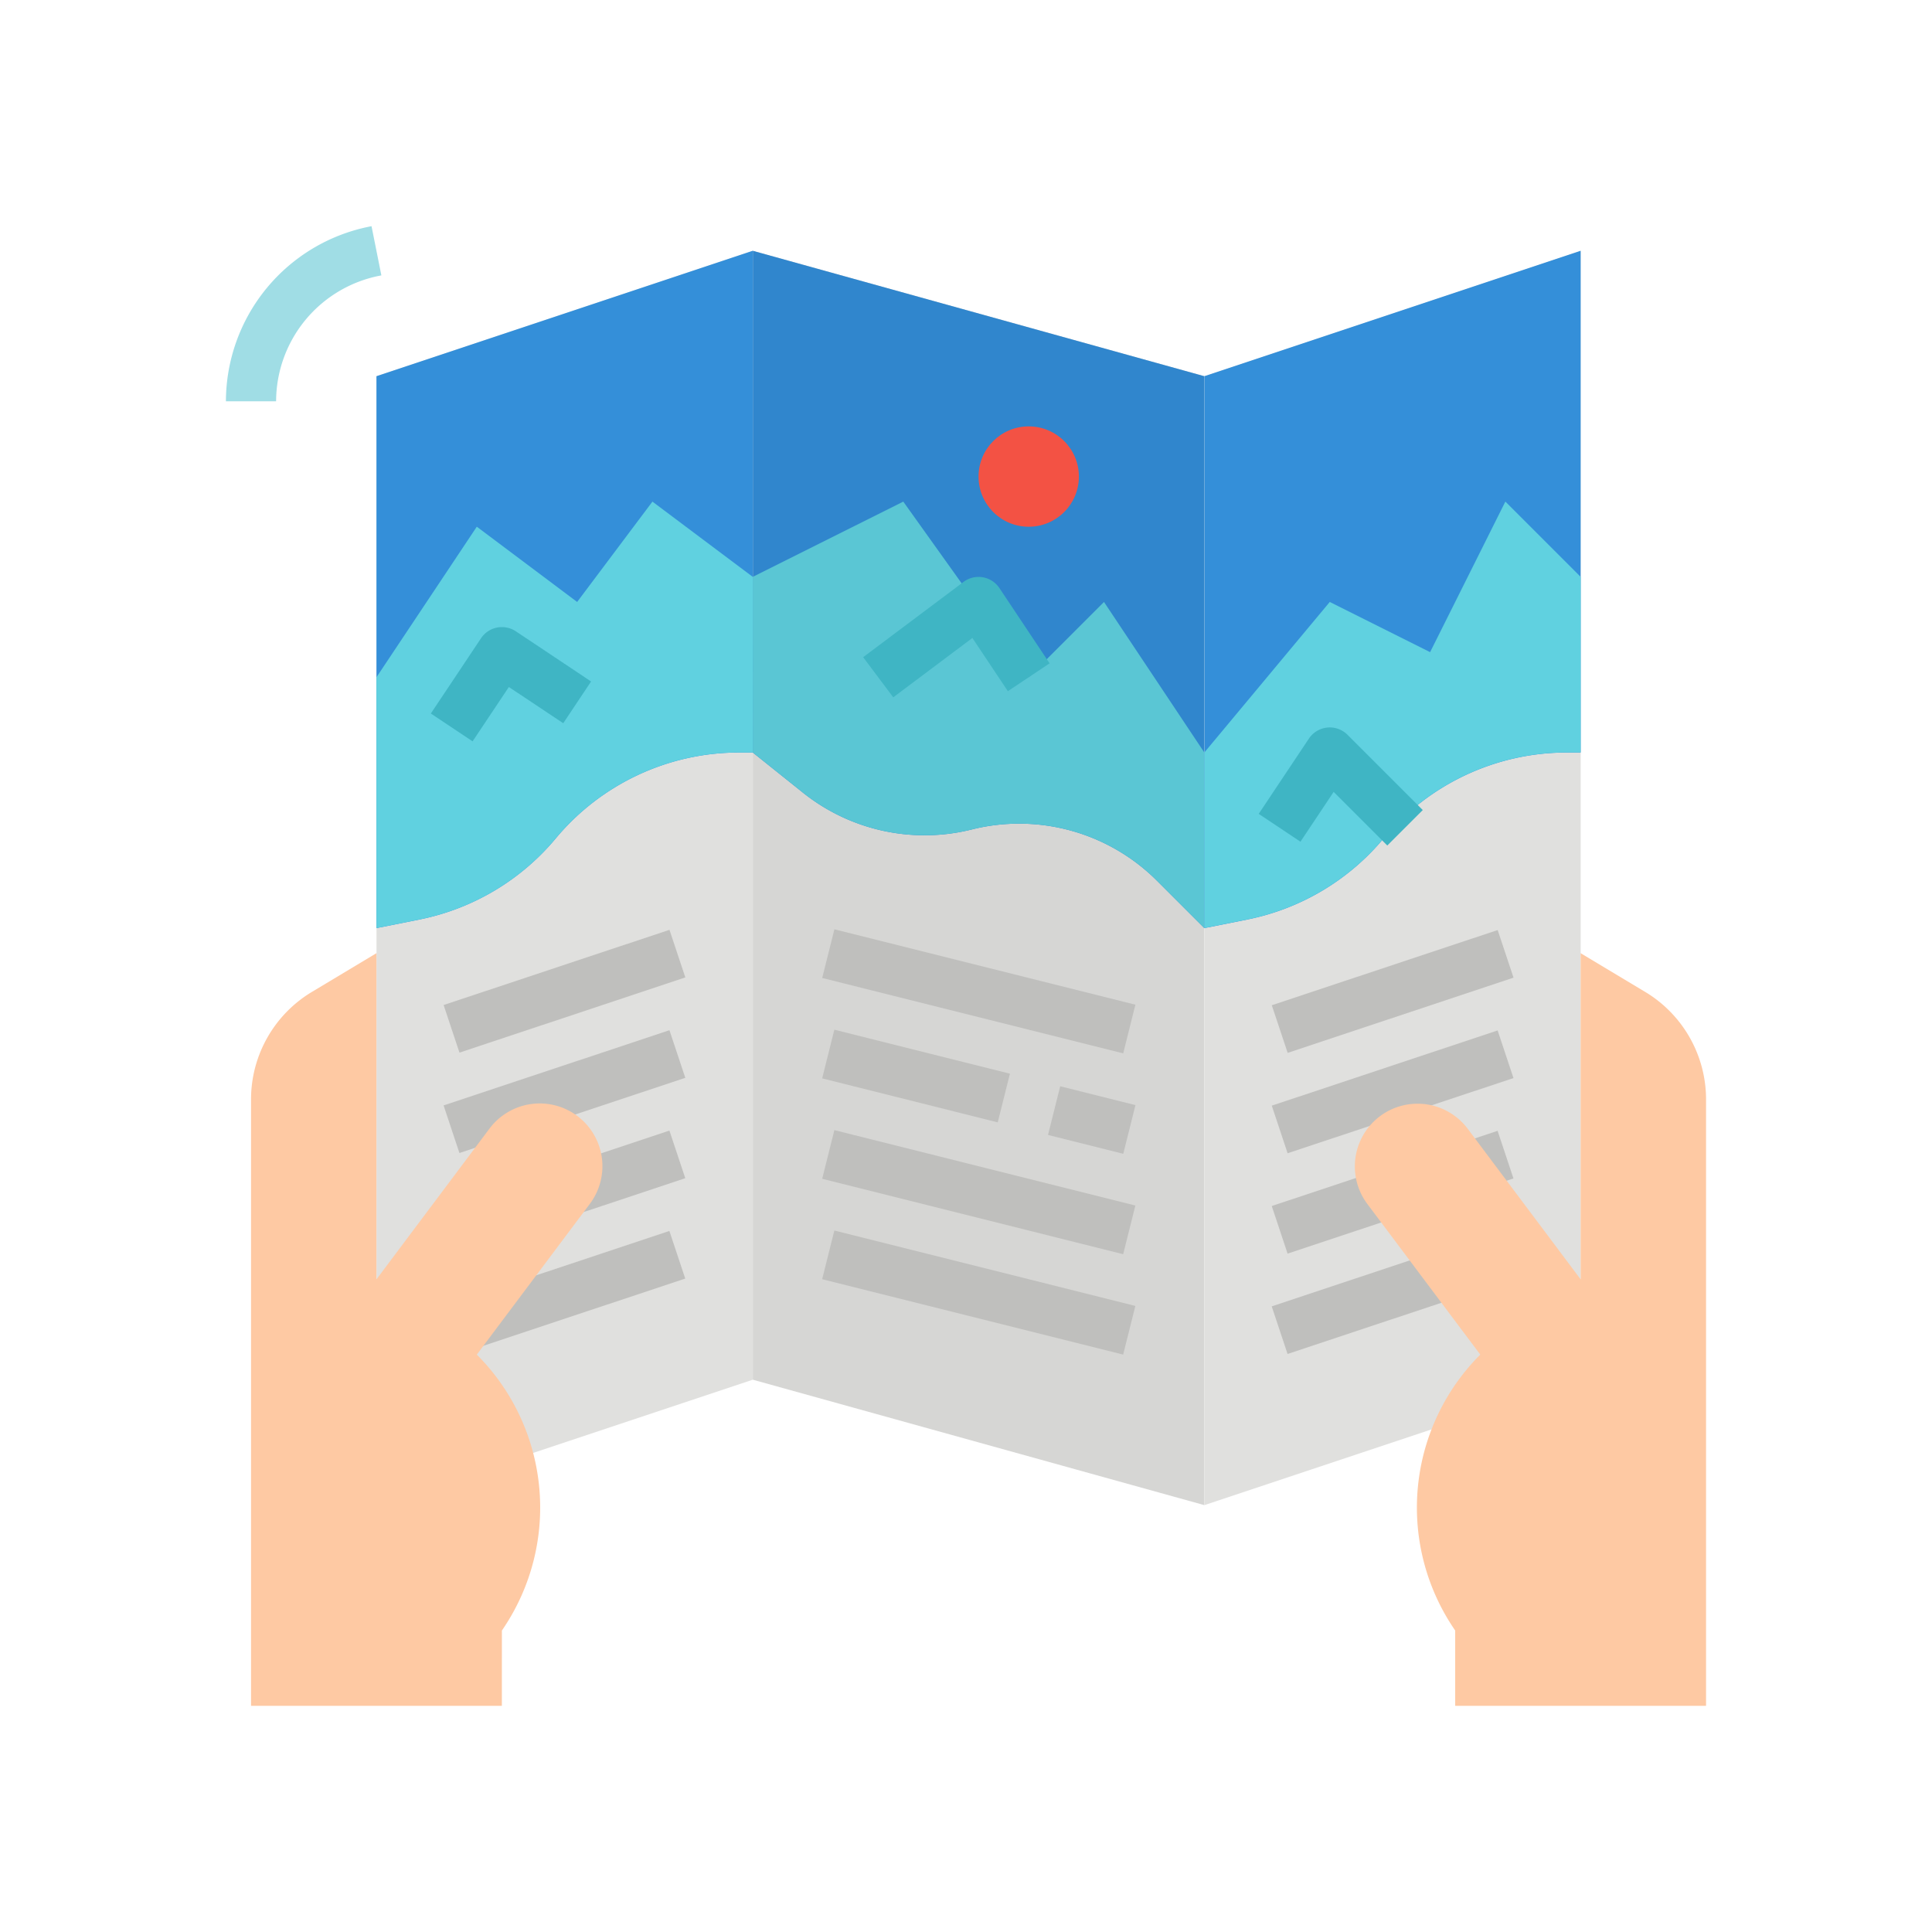
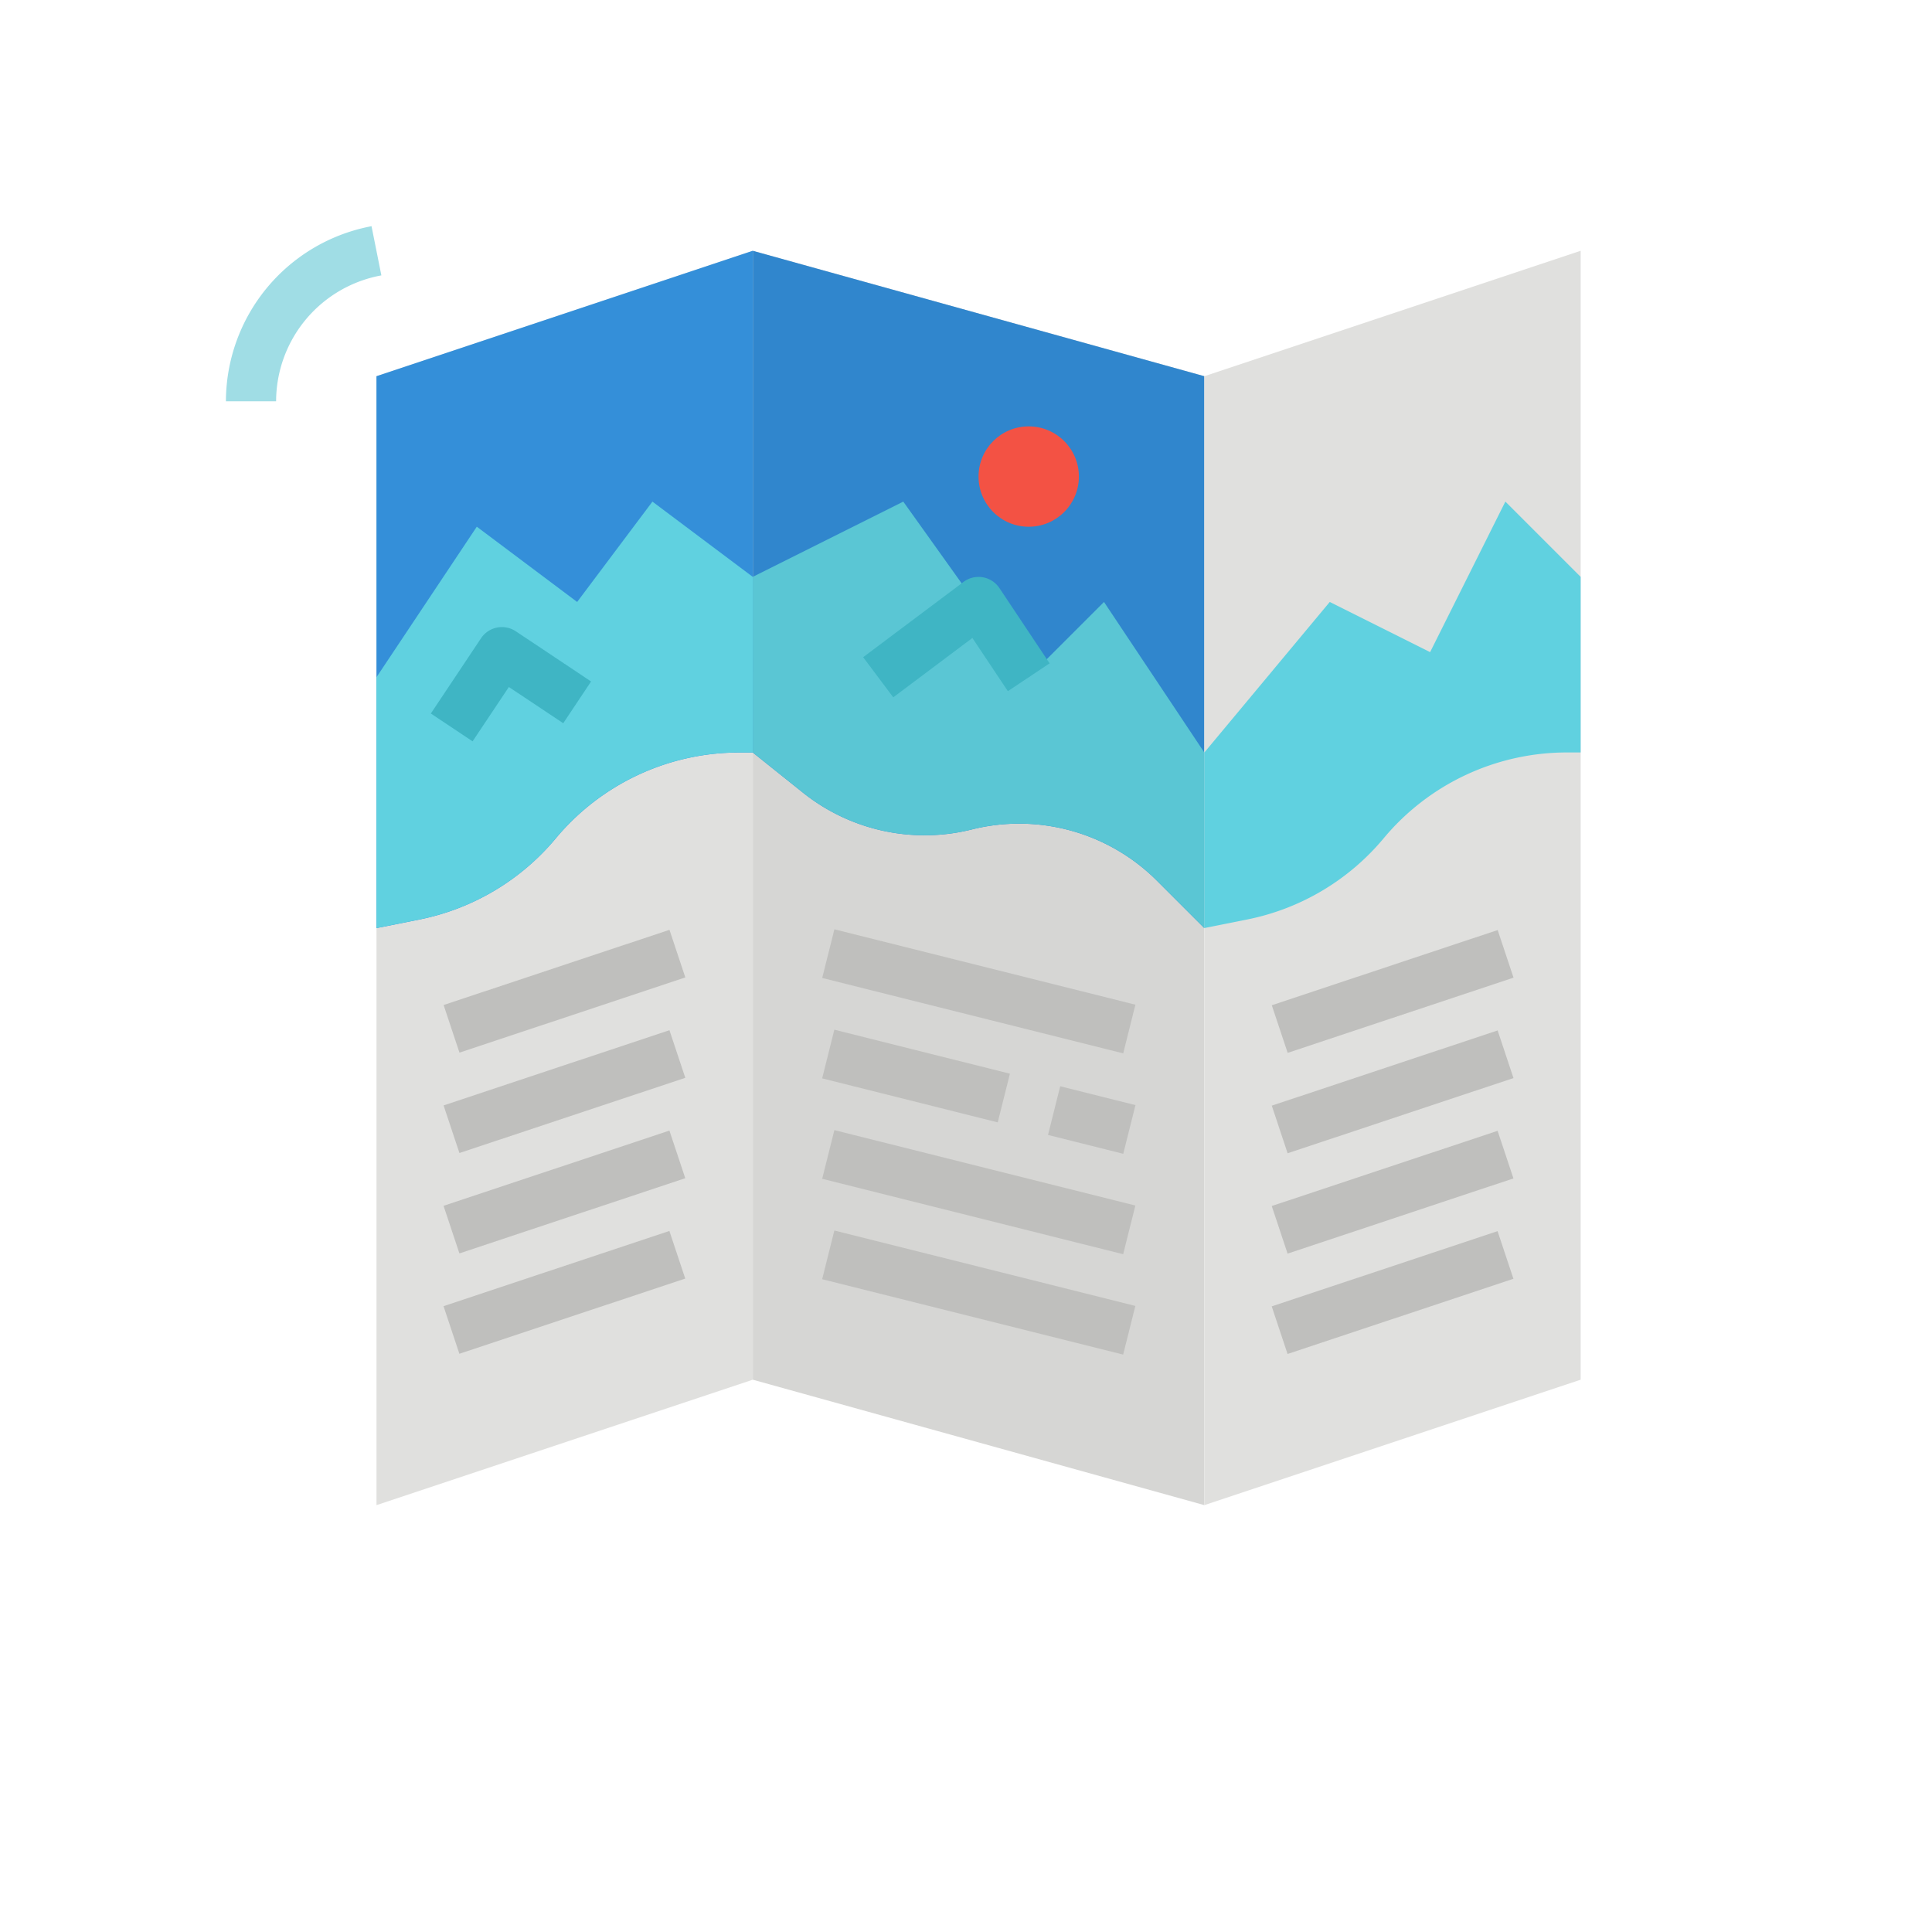
<svg xmlns="http://www.w3.org/2000/svg" viewBox="0 0 512 512">
  <path d="M319.16 398.874l-119.67-33.242V66.46L319.16 99.7z" fill="#d6d6d4" />
  <path d="M199.49 66.46v132.966l13.267 10.613a51.646 51.646 0 0 0 44.793 9.776A51.649 51.649 0 0 1 306.6 233.4l12.562 12.563V99.7z" fill="#3086cd" />
  <path d="M217.88 339l3.232-12.9 79.768 19.983-3.23 12.9zm.006-26.607l3.23-12.9 79.768 19.983-3.23 12.9zm59.847-11.625l3.23-12.9 19.942 5-3.23 12.9zM217.88 285.78l3.23-12.9 46.53 11.657-3.23 12.9zm.013-26.608l3.23-12.9 79.768 19.983-3.23 12.9z" fill="#bfbfbd" />
  <path d="M199.5 365.632l-99.724 33.242V99.7L199.5 66.458zm219.393 0l-99.724 33.242V99.7l99.724-33.242z" fill="#e0e0de" />
  <path d="M199.49 199.425l13.267 10.613a51.646 51.646 0 0 0 44.793 9.776A51.649 51.649 0 0 1 306.6 233.4l12.562 12.563v-46.538l-26.593-39.9-19.948 19.945-33.242-46.538-39.9 19.945z" fill="#5ac6d4" />
  <path d="M337.017 346.2l59.855-19.93 4.2 12.62-59.855 19.93zm.008-26.593l59.855-19.93 4.2 12.618-59.855 19.93zm.007-26.6l59.855-19.93 4.2 12.62-59.855 19.93zm.008-26.606l59.86-19.927 4.2 12.618-59.855 19.93zm-219.5 79.747l59.855-19.93 4.2 12.618-59.855 19.93zm.008-26.6l59.855-19.93 4.2 12.62-59.854 19.93zm.007-26.602l59.855-19.93 4.2 12.618-59.855 19.93zm.008-26.604l59.855-19.93 4.2 12.618-59.853 19.93z" fill="#bfbfbd" />
-   <path d="M385.642 432.115l-.516-.774a57.341 57.341 0 0 1 7.164-72.357l-29.917-39.9a16.62 16.62 0 1 1 26.593-19.944h0l29.917 39.9V252.6l17.1 10.262a33.244 33.244 0 0 1 16.139 28.5V452.06h-66.48zm-252.635 0l.516-.774a57.343 57.343 0 0 0-7.165-72.357l29.918-39.9a16.621 16.621 0 1 0-26.594-19.944h0l-29.917 39.9V252.6l-17.1 10.262a33.241 33.241 0 0 0-16.138 28.5V452.06H133z" fill="#fec9a3" />
  <path d="M99.765 245.963l11.36-2.272a63.219 63.219 0 0 0 36.167-21.519 63.22 63.22 0 0 1 48.566-22.747h3.63V66.46L99.765 99.7z" fill="#348fd9" />
  <path d="M99.765 179.48l26.593-39.9 26.593 19.945 19.95-26.593 26.593 19.945v46.538h-3.63a63.22 63.22 0 0 0-48.566 22.747 63.219 63.219 0 0 1-36.167 21.519l-11.36 2.272z" fill="#60d1e0" />
  <path d="M125.24 196.465l-11.062-7.376 13.3-19.945a6.649 6.649 0 0 1 9.22-1.843l19.945 13.3-7.377 11.063-14.412-9.6zM236.72 184.8l-7.978-10.637 26.593-19.945a6.649 6.649 0 0 1 9.308 1.329l.213.3 13.3 19.945-11.063 7.376-9.4-14.1z" fill="#3fb5c4" />
-   <path d="M319.16 245.963l11.36-2.272a63.222 63.222 0 0 0 36.168-21.519 63.22 63.22 0 0 1 48.566-22.747h3.63V66.46L319.16 99.7z" fill="#348fd9" />
  <path d="M319.16 199.425l33.24-39.9 26.593 13.3 19.945-39.9 19.945 19.945v46.538h-3.63a63.22 63.22 0 0 0-48.566 22.747 63.222 63.222 0 0 1-36.168 21.519l-11.36 2.272z" fill="#60d1e0" />
-   <path d="M367.644 224.07l-14.21-14.21-8.8 13.2-11.063-7.376 13.3-19.945a6.648 6.648 0 0 1 9.219-1.844 6.57 6.57 0 0 1 1.013.831l19.945 19.945z" fill="#3fb5c4" />
  <path d="M73.172 106.35h-13.3a47.325 47.325 0 0 1 37.94-46.28l.646-.13 2.608 13.04-.645.128a33.99 33.99 0 0 0-27.249 33.242z" fill="#a0dde5" />
  <circle cx="272.621" cy="126.294" r="13.297" fill="#f35244" />
</svg>